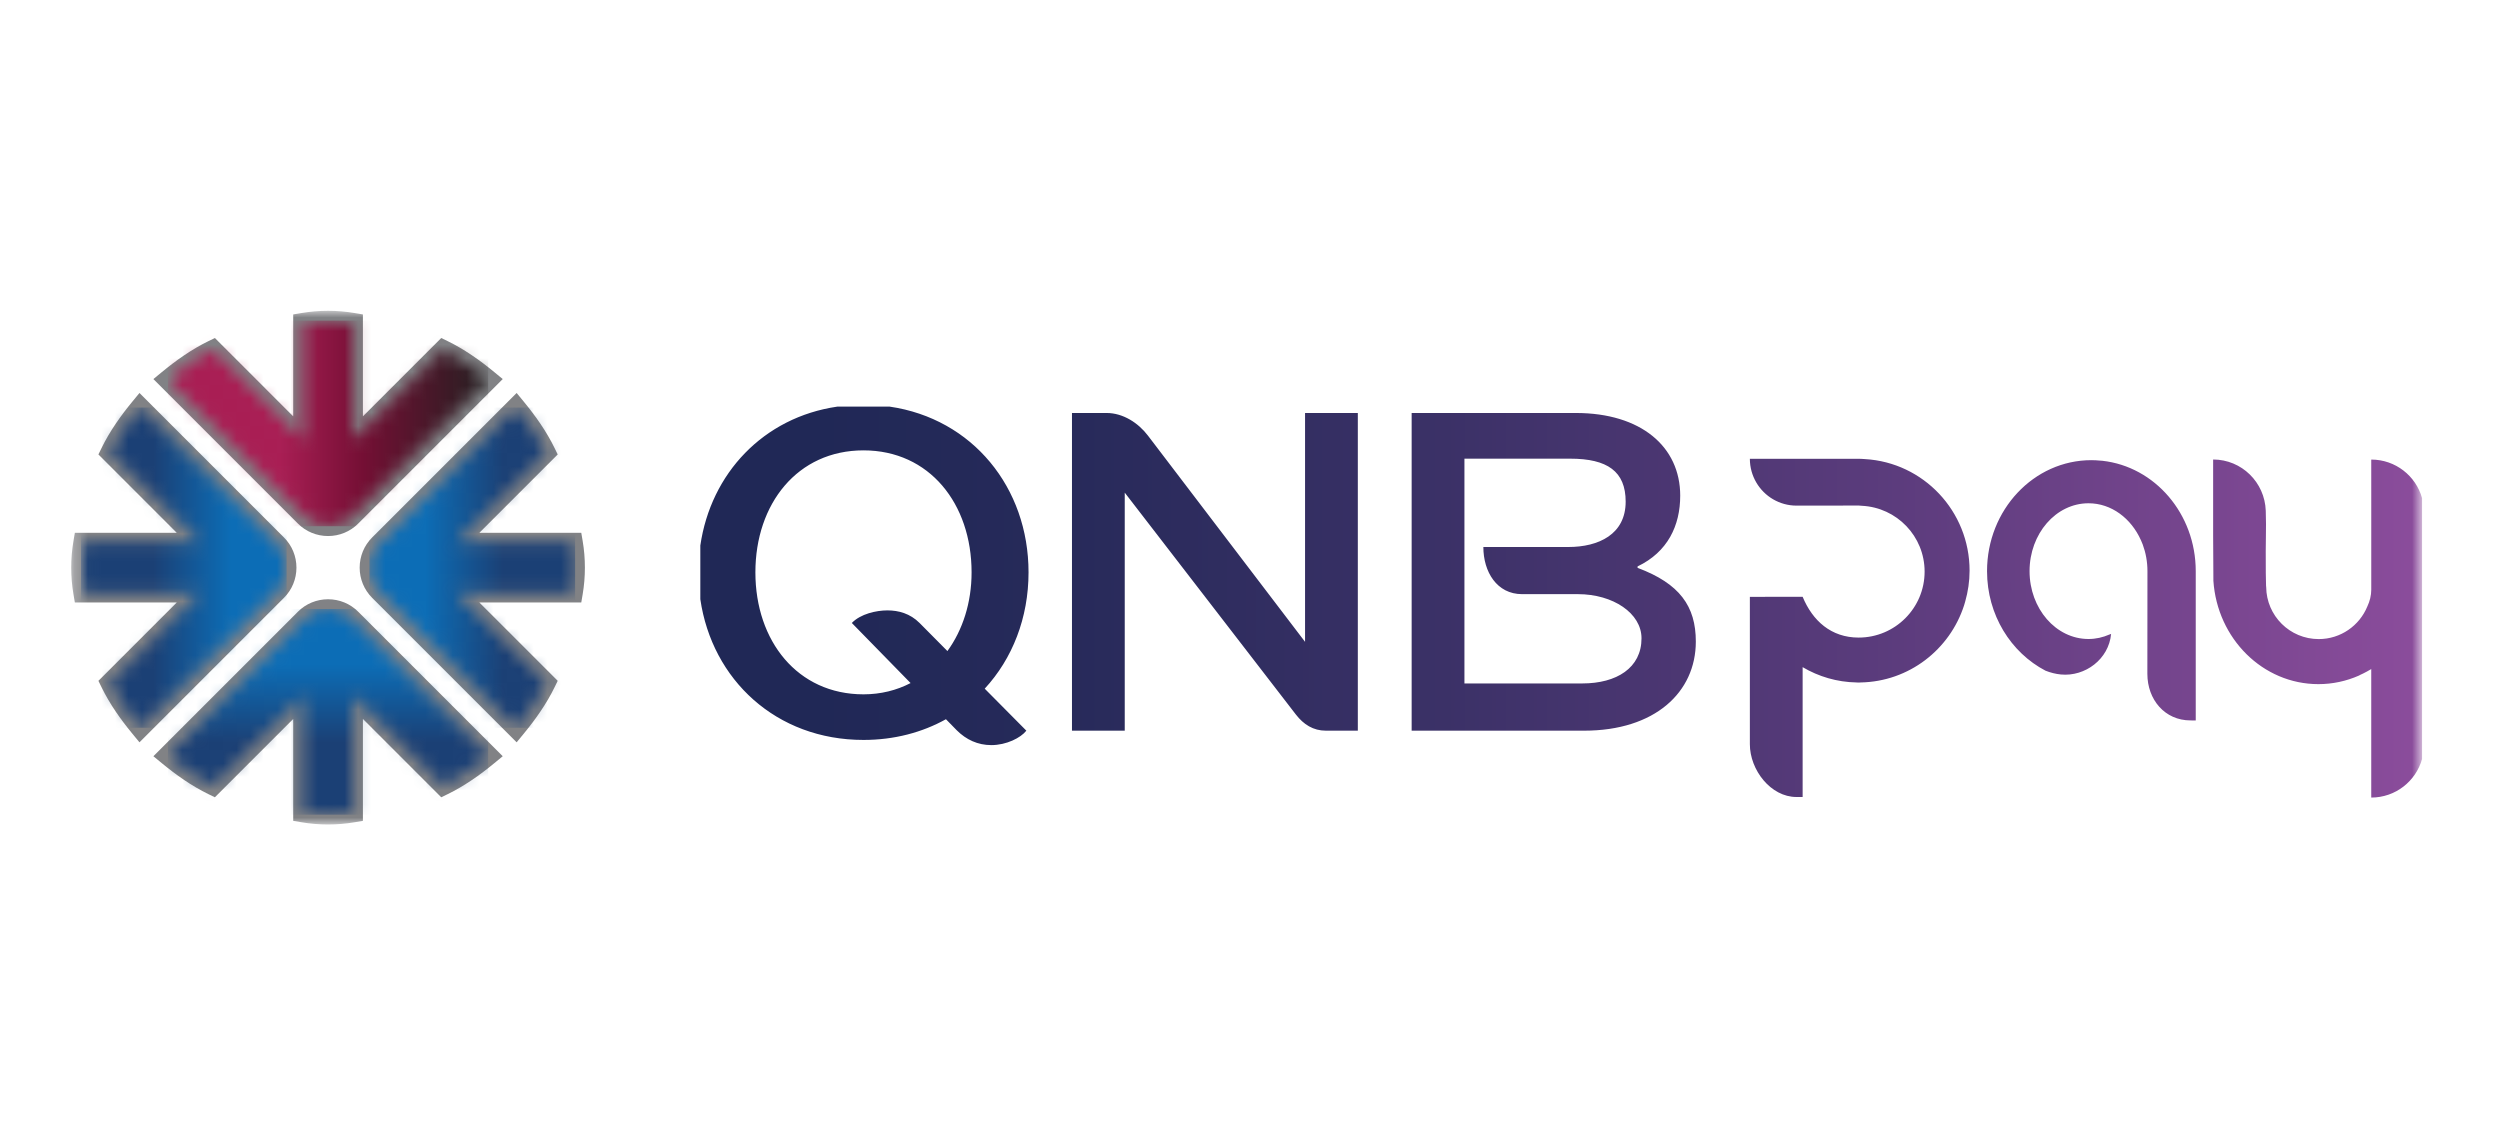
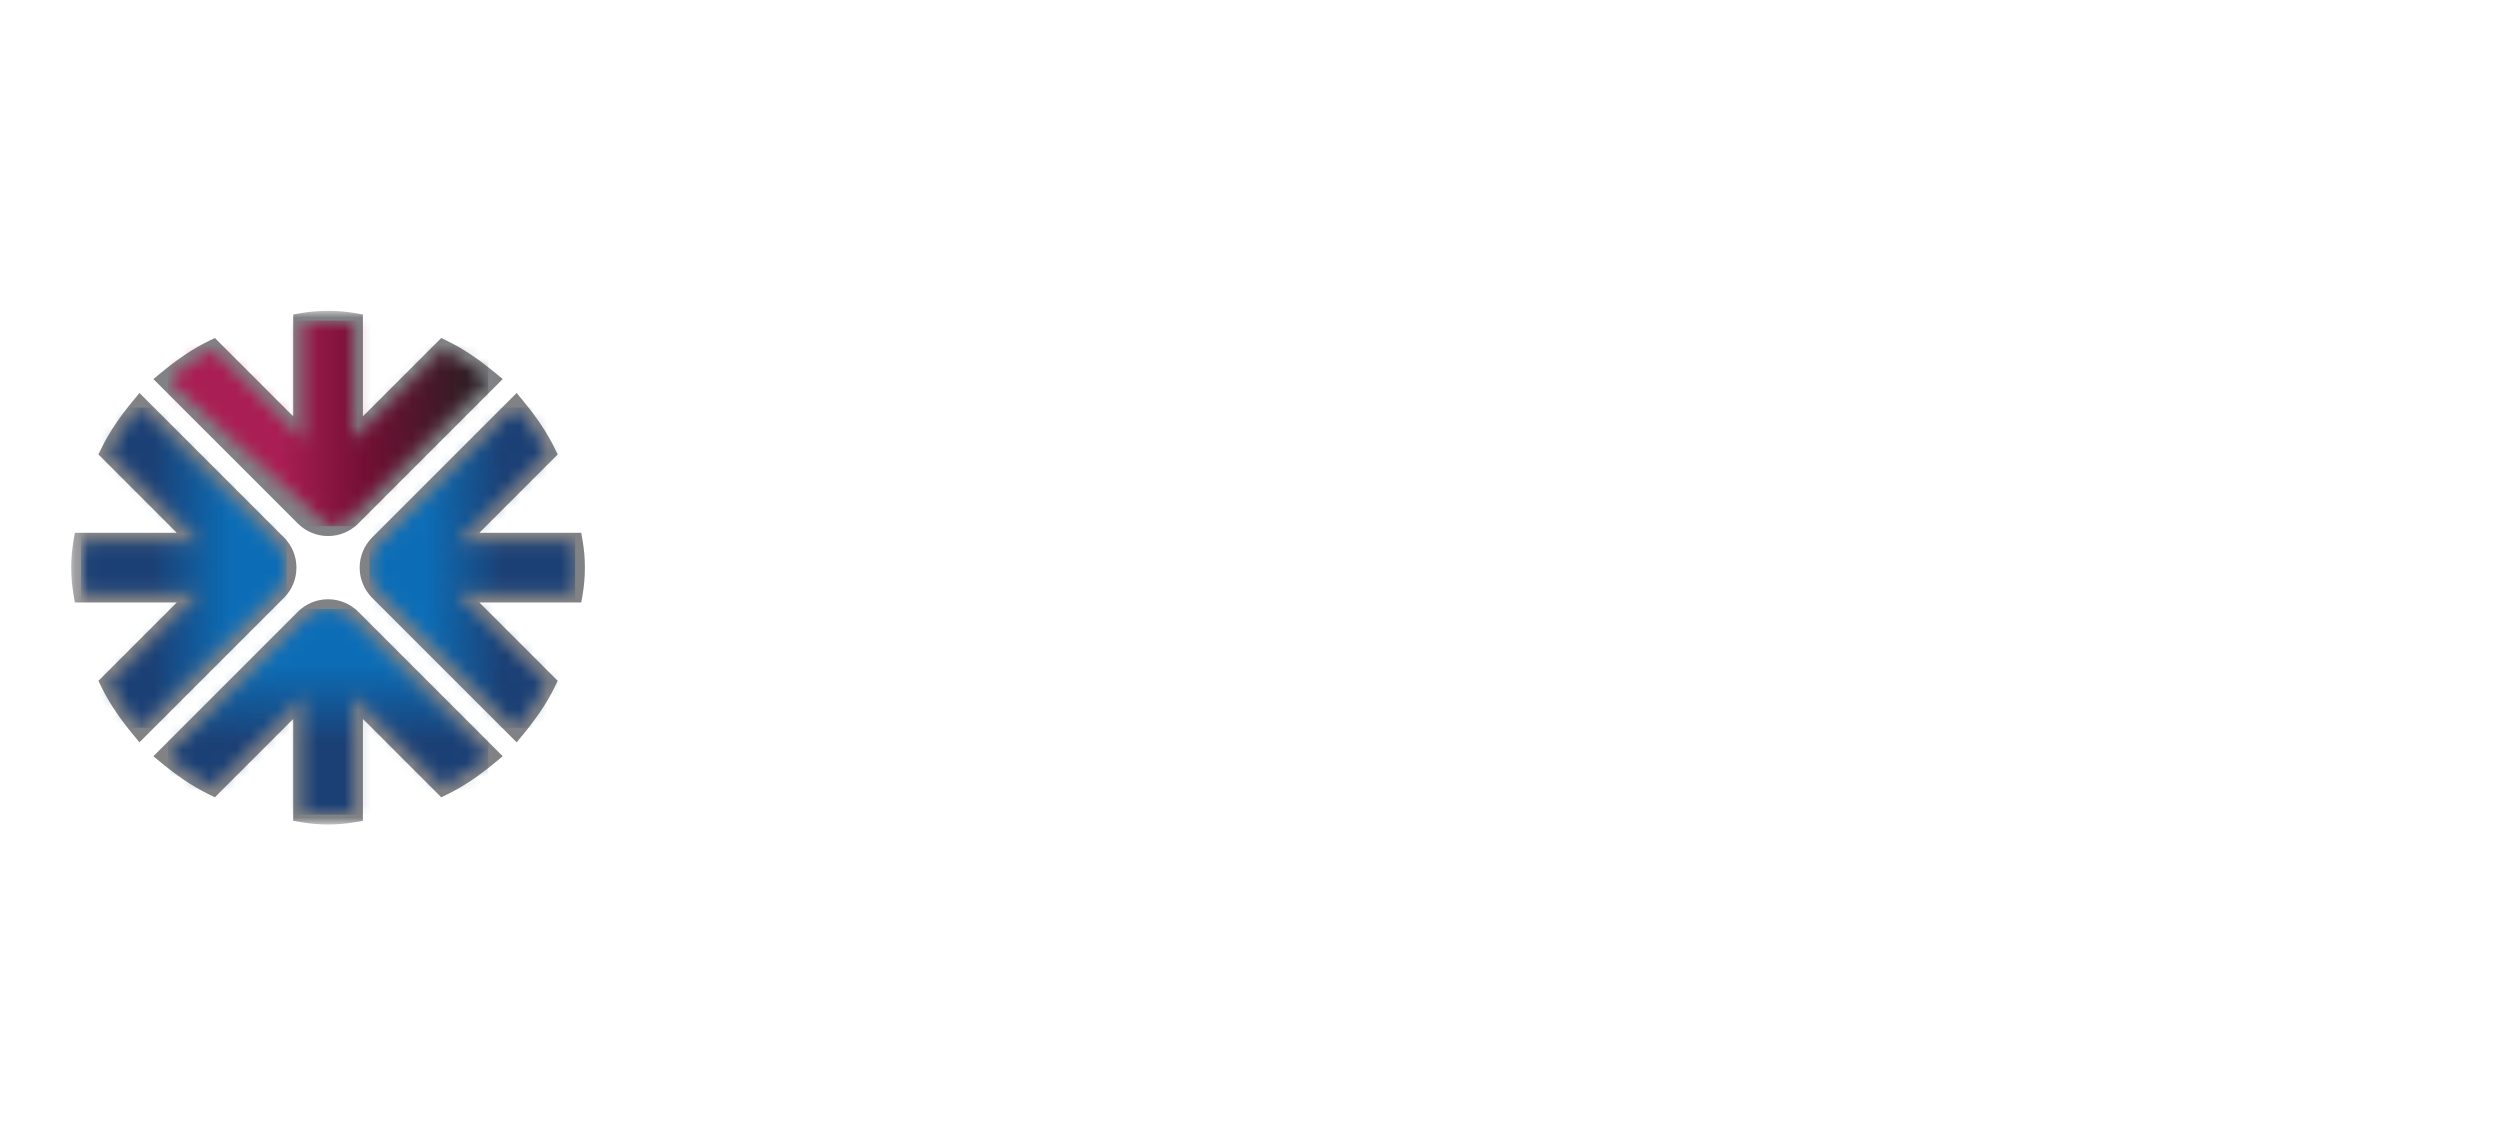
<svg xmlns="http://www.w3.org/2000/svg" width="185" height="84" viewBox="0 0 185 84" fill="none">
  <mask id="mask0_30_65" style="mask-type:luminance" maskUnits="userSpaceOnUse" x="5" y="23" width="175" height="39">
    <path d="M179.232 23H5.27V61.012H179.232V23Z" fill="white" />
  </mask>
  <g mask="url(#mask0_30_65)">
-     <path d="M65.835 30.09H61.961C56.5 30.885 52.602 35.022 51.824 40.367V44.342C52.691 50.299 57.435 54.755 63.898 54.755C66.177 54.755 68.242 54.2 70 53.222L70.796 54.037C71.5 54.739 72.356 55.138 73.359 55.138C74.469 55.138 75.534 54.603 75.95 54.07L72.869 50.962C74.92 48.743 76.112 45.72 76.112 42.354C76.112 36.072 71.955 30.981 65.835 30.09ZM70.109 48.179L68.048 46.1C67.346 45.397 66.491 45.169 65.669 45.169C64.849 45.169 63.684 45.424 63.035 46.1L67.383 50.547C66.348 51.084 65.171 51.381 63.898 51.381C59.013 51.381 55.899 47.432 55.899 42.354C55.899 37.278 59.013 33.327 63.898 33.327C68.781 33.327 71.897 37.278 71.897 42.354C71.897 44.596 71.241 46.619 70.109 48.179ZM96.574 30.561H100.479V54.07H98.116C97.181 54.07 96.465 53.613 95.893 52.872C95.64 52.545 83.231 36.455 83.231 36.455V54.07H79.326V30.561H81.888C83.106 30.561 84.233 31.295 84.949 32.237C85.682 33.197 96.574 47.497 96.574 47.497V30.561ZM121.18 42.021V41.915C123.411 40.847 124.336 38.894 124.336 36.679C124.336 33.051 121.431 30.561 116.613 30.561H104.462V54.07H117.226C122.47 54.07 125.491 51.222 125.491 47.478C125.491 44.855 124.289 43.183 121.18 42.021ZM117.092 50.575H108.368V33.941H116.188C118.948 33.941 120.299 34.883 120.299 37.122C120.299 39.541 118.297 40.478 116.058 40.478H109.768C109.768 42.316 110.769 43.967 112.634 43.967H116.766C119.372 43.967 121.472 45.384 121.472 47.235C121.472 49.423 119.631 50.575 117.092 50.575ZM162.485 42.264V53.317L162.098 53.311C160.193 53.312 158.905 51.769 158.905 49.864V49.353C158.905 49.353 158.911 42.859 158.911 42.264C158.911 41.566 158.786 40.901 158.563 40.296C158.522 40.189 158.477 40.086 158.432 39.983C157.709 38.358 156.244 37.242 154.549 37.242C152.14 37.242 150.187 39.491 150.187 42.264C150.187 45.038 152.14 47.286 154.549 47.286C155.097 47.286 155.619 47.165 156.103 46.952C156.143 46.939 156.183 46.927 156.222 46.91C156.051 48.779 154.301 50.082 152.511 49.912C152.115 49.875 151.734 49.775 151.369 49.632C148.808 48.295 147.041 45.503 147.041 42.264C147.041 37.729 150.498 34.052 154.763 34.052C154.991 34.052 155.214 34.068 155.436 34.088C155.479 34.091 155.524 34.094 155.568 34.097C159.455 34.525 162.485 38.018 162.485 42.264ZM179.232 36.858V56.169C178.772 57.813 177.263 59.02 175.472 59.02V49.498C175.472 49.504 175.462 49.511 175.459 49.518C175.268 49.634 175.072 49.74 174.871 49.84C174.77 49.885 174.686 49.922 174.66 49.938C174.623 49.959 174.59 49.976 174.554 49.996C173.633 50.4 172.623 50.626 171.563 50.626C167.444 50.626 164.078 47.253 163.791 42.982C163.79 42.816 163.789 42.613 163.788 42.391C163.782 41.336 163.774 39.844 163.772 39.657V34.003C165.885 34.006 167.594 35.688 167.666 37.797C167.688 38.451 167.691 39.108 167.676 39.762C167.669 40.1 167.656 41.275 167.669 42.391C167.674 42.723 167.68 43.049 167.688 43.347C167.689 43.379 167.695 43.409 167.698 43.441C167.718 45.571 169.449 47.292 171.584 47.292C173.209 47.292 174.599 46.296 175.181 44.882C175.366 44.488 175.473 44.068 175.473 43.642V37.438L175.472 34.008C177.263 34.008 178.772 35.214 179.232 36.858ZM145.749 42.229C145.749 43.021 145.632 43.784 145.426 44.51C145.4 44.603 145.374 44.697 145.344 44.79C144.289 48.064 141.267 50.439 137.682 50.502C137.633 50.503 137.587 50.51 137.538 50.51C137.49 50.51 137.442 50.503 137.392 50.502C135.934 50.476 134.572 50.065 133.395 49.369C133.395 49.646 133.395 58.978 133.395 58.978L132.94 58.978C131.035 58.979 129.49 56.978 129.49 55.073V44.167L129.562 44.167L133.395 44.162C134.127 45.934 135.502 47.181 137.538 47.181C140.235 47.181 142.421 44.995 142.421 42.299C142.421 39.682 140.362 37.553 137.776 37.428C137.689 37.416 137.599 37.407 137.505 37.407C136.851 37.408 136.135 37.413 136.135 37.413L133.395 37.416H132.939C132.31 37.416 131.722 37.244 131.214 36.95C130.184 36.353 129.49 35.225 129.49 33.949H137.538C137.697 33.949 137.852 33.965 138.008 33.973C142.324 34.221 145.749 37.817 145.749 42.229Z" fill="url(#paint0_linear_30_65)" />
    <path fill-rule="evenodd" clip-rule="evenodd" d="M21.698 53.202L15.901 58.999L15.436 58.773C14.191 58.169 13.033 57.348 11.967 56.469L11.351 55.961L22.046 45.266C22.639 44.673 23.439 44.345 24.276 44.345C25.114 44.345 25.914 44.673 26.506 45.266L37.202 55.961L36.586 56.469C35.52 57.348 34.362 58.169 33.116 58.773L32.652 58.999L26.855 53.202V60.743L26.251 60.846C25.598 60.957 24.938 61.012 24.276 61.012C23.614 61.012 22.954 60.957 22.302 60.846L21.698 60.743V53.202ZM35.472 44.584L41.27 50.381L41.044 50.846C40.439 52.091 39.618 53.249 38.739 54.315L38.231 54.931L27.536 44.236C26.943 43.643 26.615 42.843 26.615 42.006C26.615 41.168 26.943 40.368 27.536 39.776L38.231 29.08L38.739 29.697C39.618 30.762 40.439 31.921 41.044 33.166L41.27 33.63L35.472 39.428H43.014L43.117 40.031C43.228 40.684 43.282 41.344 43.282 42.006C43.282 42.668 43.228 43.328 43.117 43.98L43.014 44.584H35.472ZM26.855 30.81L32.652 25.013L33.116 25.238C34.362 25.843 35.52 26.664 36.586 27.543L37.202 28.051L26.506 38.746C25.914 39.339 25.114 39.667 24.276 39.667C23.439 39.667 22.639 39.339 22.046 38.746L11.351 28.051L11.967 27.543C13.033 26.664 14.191 25.843 15.436 25.238L15.901 25.013L21.698 30.81V23.268L22.302 23.166C22.954 23.055 23.614 23 24.276 23C24.938 23 25.598 23.055 26.251 23.166L26.855 23.268V30.81ZM13.08 39.428L7.283 33.63L7.509 33.166C8.113 31.921 8.934 30.762 9.813 29.697L10.321 29.08L21.017 39.776C21.609 40.368 21.937 41.168 21.937 42.006C21.937 42.843 21.609 43.643 21.017 44.236L10.321 54.931L9.813 54.315C8.934 53.249 8.113 52.091 7.509 50.846L7.283 50.381L13.08 44.584H5.539L5.436 43.98C5.325 43.328 5.27 42.668 5.27 42.006C5.27 41.344 5.325 40.684 5.436 40.031L5.539 39.428H13.08Z" fill="#818285" />
    <mask id="mask1_30_65" style="mask-type:luminance" maskUnits="userSpaceOnUse" x="5" y="30" width="17" height="24">
      <path d="M5.996 42.006C5.995 41.404 6.043 40.787 6.151 40.153H14.831L8.161 33.483C8.699 32.374 9.459 31.266 10.373 30.158L20.504 40.289C20.976 40.761 21.212 41.383 21.212 42.006C21.212 42.628 20.976 43.251 20.504 43.723L10.373 53.854C9.459 52.745 8.699 51.637 8.161 50.529L14.831 43.859H6.151C6.043 43.225 5.995 42.608 5.996 42.006Z" fill="white" />
    </mask>
    <g mask="url(#mask1_30_65)">
      <path d="M21.212 30.158H5.995V53.854H21.212V30.158Z" fill="url(#paint1_linear_30_65)" />
    </g>
    <mask id="mask2_30_65" style="mask-type:luminance" maskUnits="userSpaceOnUse" x="12" y="23" width="25" height="16">
-       <path d="M24.277 23.725C24.879 23.724 25.495 23.773 26.13 23.881V32.561L32.8 25.891C33.908 26.429 35.016 27.189 36.125 28.102L25.994 38.233C25.521 38.705 24.899 38.941 24.277 38.941C23.654 38.941 23.032 38.705 22.559 38.233L12.429 28.102C13.537 27.189 14.645 26.429 15.754 25.891L22.424 32.561V23.881C23.058 23.773 23.674 23.724 24.277 23.725Z" fill="white" />
+       <path d="M24.277 23.725C24.879 23.724 25.495 23.773 26.13 23.881V32.561L32.8 25.891C33.908 26.429 35.016 27.189 36.125 28.102L25.994 38.233C25.521 38.705 24.899 38.941 24.277 38.941L12.429 28.102C13.537 27.189 14.645 26.429 15.754 25.891L22.424 32.561V23.881C23.058 23.773 23.674 23.724 24.277 23.725Z" fill="white" />
    </mask>
    <g mask="url(#mask2_30_65)">
      <path d="M36.125 23.724H12.429V38.941H36.125V23.724Z" fill="url(#paint2_linear_30_65)" />
    </g>
    <mask id="mask3_30_65" style="mask-type:luminance" maskUnits="userSpaceOnUse" x="27" y="30" width="16" height="24">
      <path d="M42.557 42.006C42.558 42.608 42.509 43.225 42.401 43.859H33.721L40.391 50.529C39.853 51.637 39.093 52.745 38.18 53.854L28.049 43.723C27.577 43.251 27.341 42.628 27.341 42.006C27.341 41.383 27.577 40.761 28.049 40.289L38.18 30.158C39.093 31.266 39.853 32.374 40.391 33.483L33.721 40.153H42.401C42.509 40.787 42.558 41.404 42.557 42.006Z" fill="white" />
    </mask>
    <g mask="url(#mask3_30_65)">
      <path d="M42.558 30.158H27.341V53.854H42.558V30.158Z" fill="url(#paint3_linear_30_65)" />
    </g>
    <mask id="mask4_30_65" style="mask-type:luminance" maskUnits="userSpaceOnUse" x="12" y="45" width="25" height="16">
      <path d="M24.277 60.286C23.674 60.287 23.058 60.239 22.424 60.131V51.451L15.754 58.121C14.645 57.583 13.537 56.823 12.429 55.909L22.559 45.779C23.032 45.306 23.654 45.07 24.277 45.07C24.899 45.07 25.521 45.306 25.994 45.779L36.125 55.909C35.016 56.823 33.908 57.583 32.8 58.121L26.13 51.451V60.131C25.495 60.239 24.879 60.287 24.277 60.286Z" fill="white" />
    </mask>
    <g mask="url(#mask4_30_65)">
      <path d="M36.125 45.07H12.429V60.287H36.125V45.07Z" fill="url(#paint4_linear_30_65)" />
    </g>
  </g>
  <defs>
    <linearGradient id="paint0_linear_30_65" x1="51.824" y1="44.555" x2="179.232" y2="44.555" gradientUnits="userSpaceOnUse">
      <stop stop-color="#202856" />
      <stop offset="0.067" stop-color="#202856" />
      <stop offset="0.213" stop-color="#272A5A" />
      <stop offset="0.432" stop-color="#3B3167" />
      <stop offset="0.696" stop-color="#5C3C7D" />
      <stop offset="0.993" stop-color="#8A4C9B" />
      <stop offset="1" stop-color="#8C4D9C" />
    </linearGradient>
    <linearGradient id="paint1_linear_30_65" x1="5.995" y1="42.006" x2="21.212" y2="42.006" gradientUnits="userSpaceOnUse">
      <stop stop-color="#1B4075" />
      <stop offset="0.35" stop-color="#1B4075" />
      <stop offset="0.73" stop-color="#0C6DB6" />
      <stop offset="1" stop-color="#0C6DB6" />
    </linearGradient>
    <linearGradient id="paint2_linear_30_65" x1="12.429" y1="31.333" x2="36.125" y2="31.333" gradientUnits="userSpaceOnUse">
      <stop stop-color="#A91E54" />
      <stop offset="0.35" stop-color="#A91E54" />
      <stop offset="0.61" stop-color="#740F34" />
      <stop offset="1" stop-color="#231F20" />
    </linearGradient>
    <linearGradient id="paint3_linear_30_65" x1="27.341" y1="42.006" x2="42.558" y2="42.006" gradientUnits="userSpaceOnUse">
      <stop stop-color="#0C6DB6" />
      <stop offset="0.27" stop-color="#0C6DB6" />
      <stop offset="0.65" stop-color="#1B4075" />
      <stop offset="1" stop-color="#1B4075" />
    </linearGradient>
    <linearGradient id="paint4_linear_30_65" x1="24.277" y1="60.287" x2="24.277" y2="45.07" gradientUnits="userSpaceOnUse">
      <stop stop-color="#1B4075" />
      <stop offset="0.35" stop-color="#1B4075" />
      <stop offset="0.73" stop-color="#0C6DB6" />
      <stop offset="1" stop-color="#0C6DB6" />
    </linearGradient>
  </defs>
</svg>